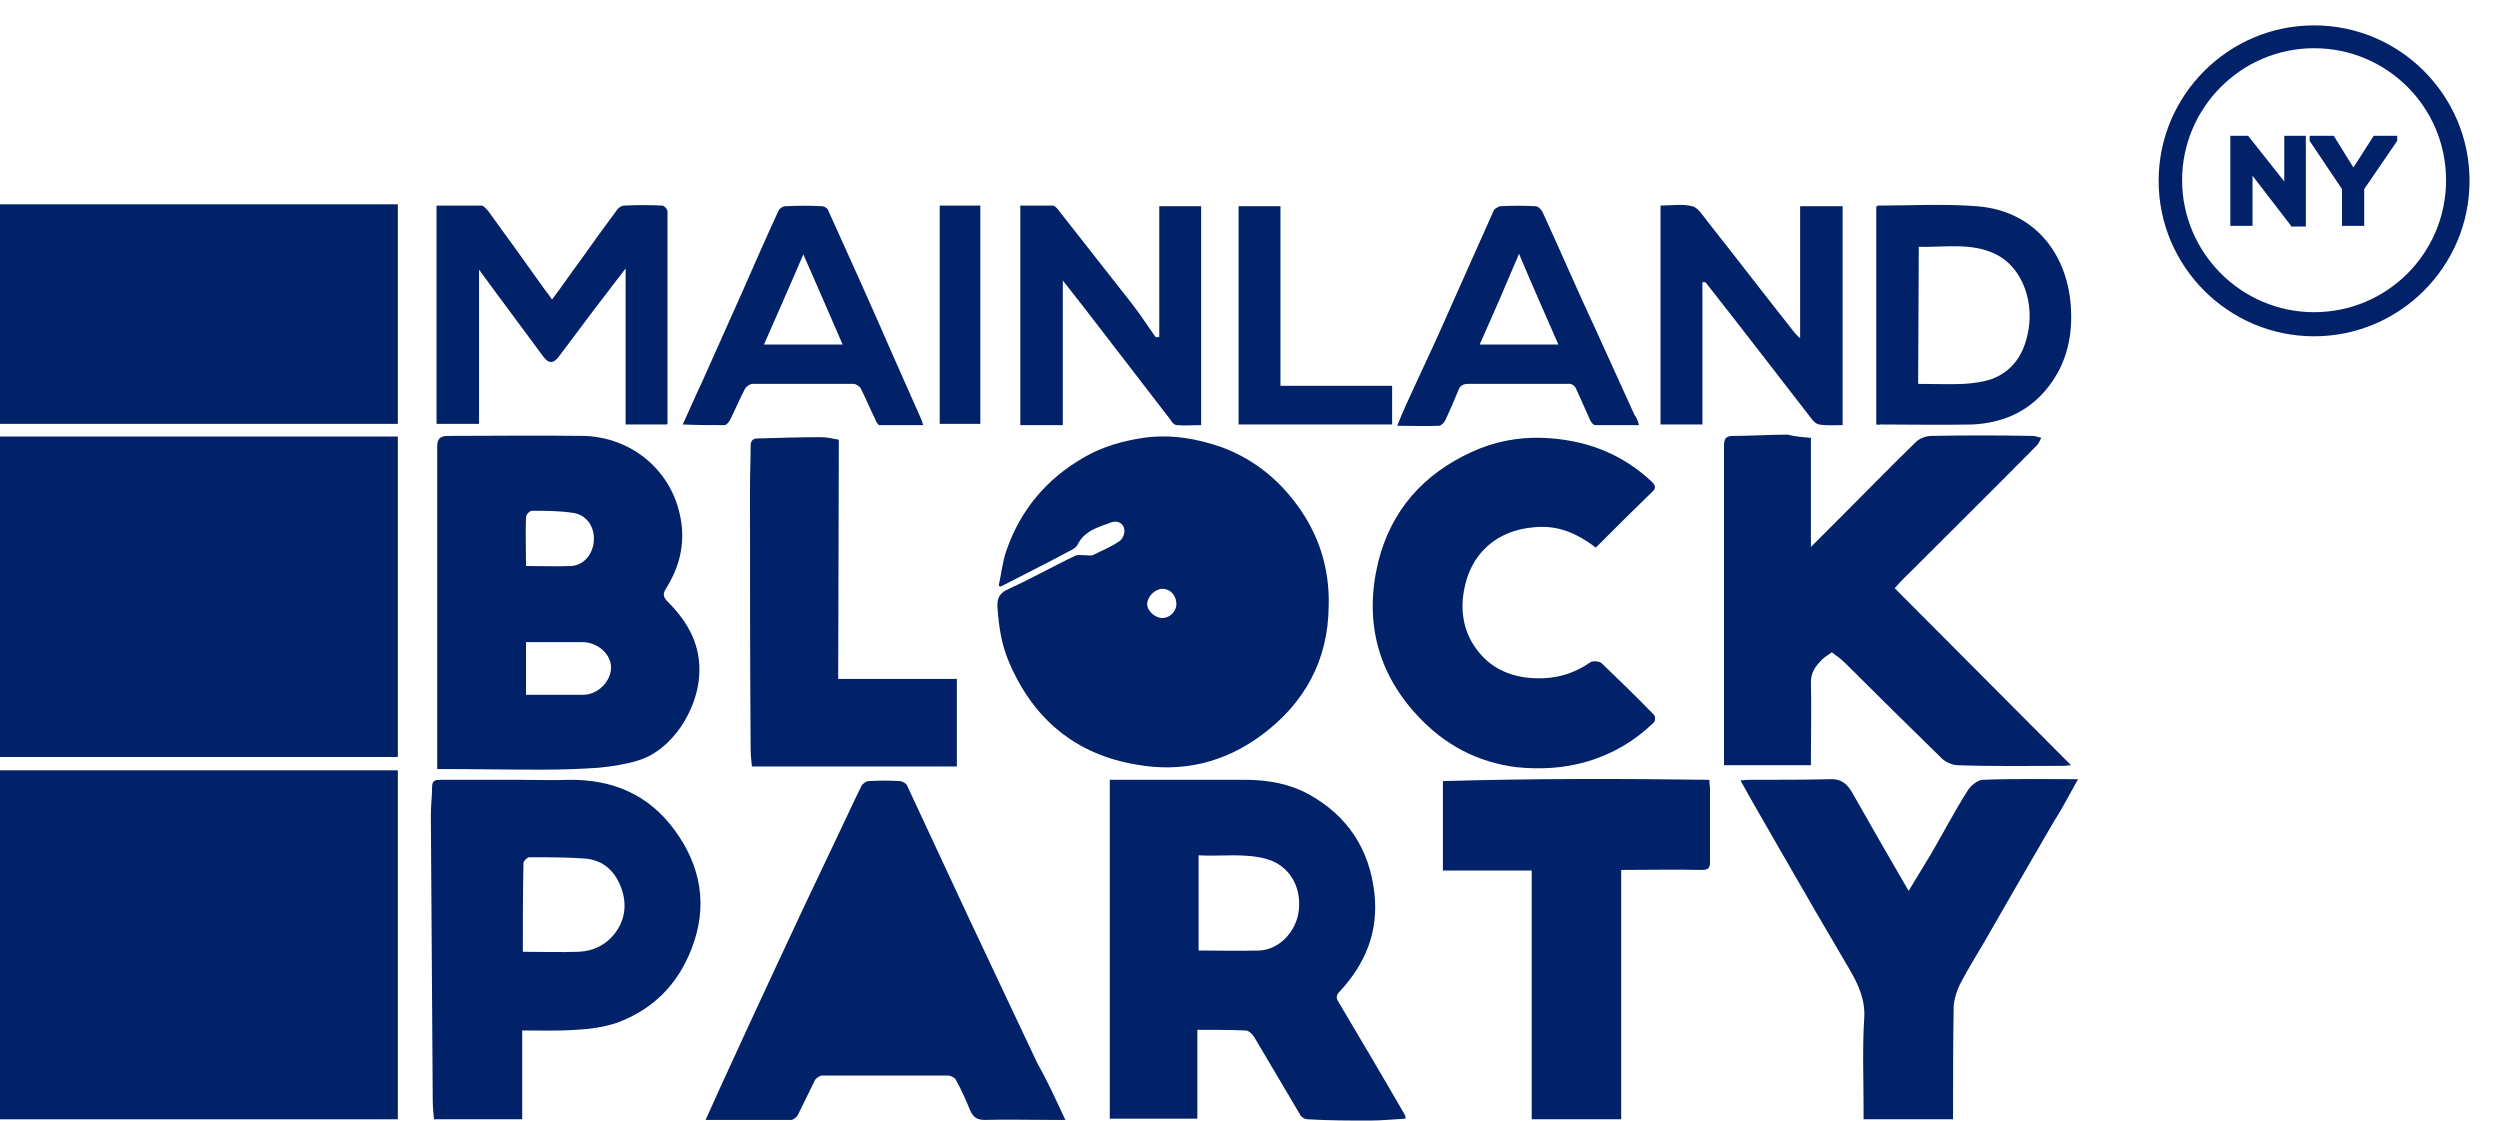
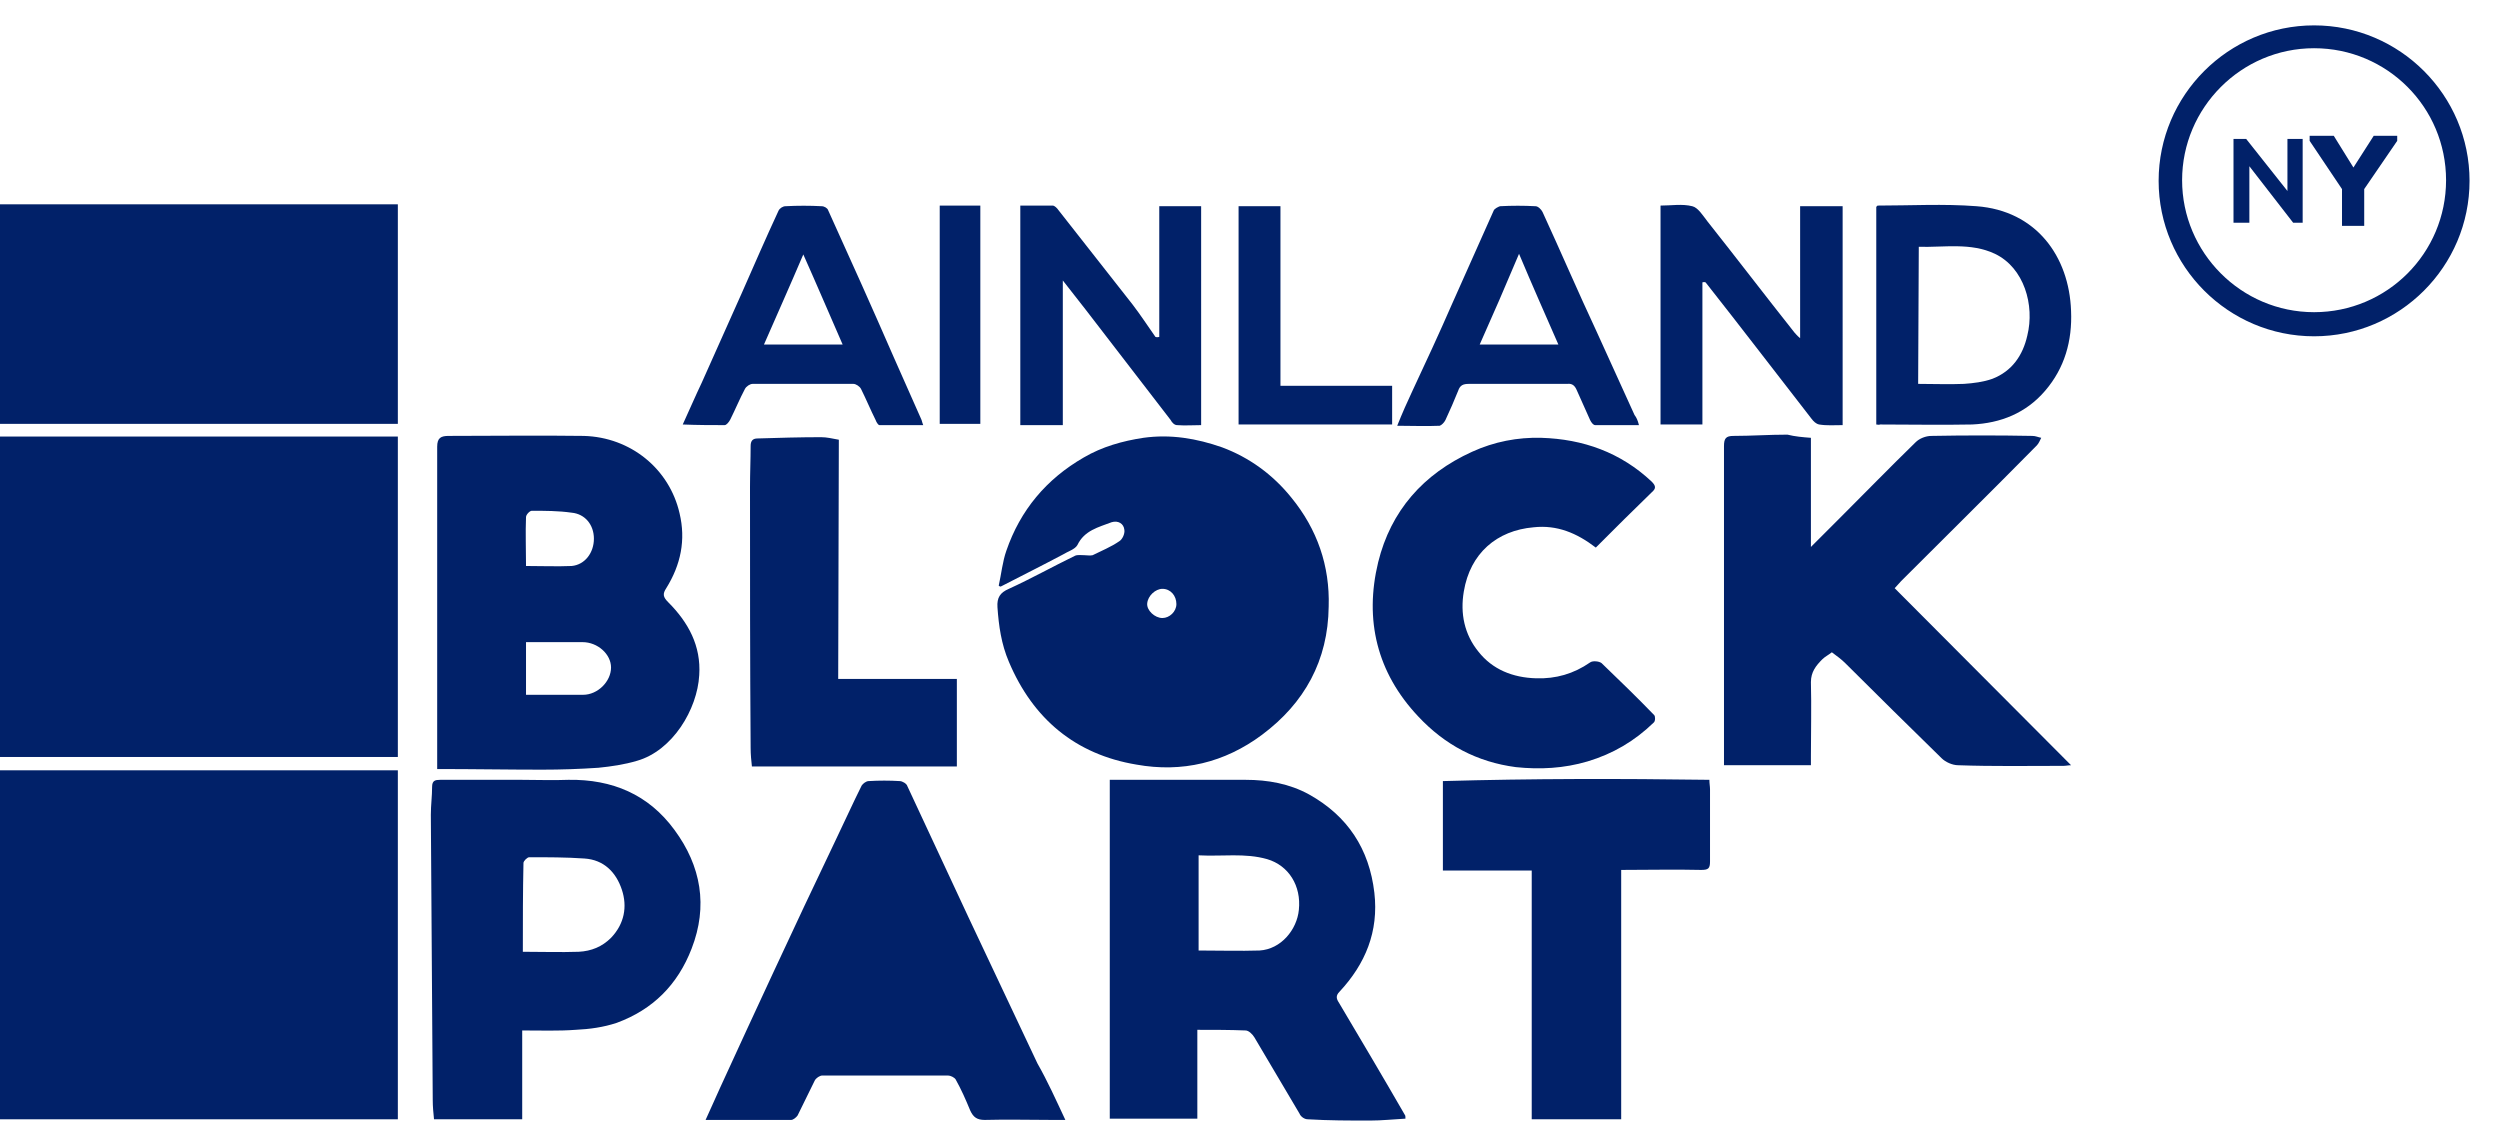
<svg xmlns="http://www.w3.org/2000/svg" id="Layer_2_00000066477009314780196000000013290671845135368075_" x="0px" y="0px" viewBox="0 0 394 176.6" style="enable-background:new 0 0 394 176.6;" xml:space="preserve">
  <style type="text/css">	.st0{fill:#012169;}</style>
  <path class="st0" d="M174.9,122.9c7.2,0,14.3,0,21.4,0c3.5,0,6.9,0.6,10,2.3c6.1,3.4,9.5,8.6,10.3,15.5c0.7,6.1-1.4,11.2-5.5,15.6 c-0.6,0.6-0.5,1.1-0.1,1.7c3.5,5.9,7,11.8,10.4,17.7c0.1,0.1,0.1,0.3,0.1,0.6c-1.9,0.1-3.7,0.3-5.6,0.3c-3.2,0-6.5,0-9.8-0.2 c-0.5,0-1.1-0.4-1.3-0.9c-2.4-4-4.7-8-7.1-12c-0.3-0.5-0.9-1.1-1.4-1.1c-2.5-0.1-5-0.1-7.6-0.1v14h-13.8L174.9,122.9L174.9,122.9z  M188.9,149.8c3.3,0,6.5,0.1,9.6,0c3.4-0.2,5.9-3.3,6.2-6.4c0.4-3.8-1.6-7-5-8c-3.5-1-7.1-0.4-10.8-0.6V149.8z" />
  <path class="st0" d="M167.9,176.5h-2.1c-3.5,0-7.1-0.1-10.6,0c-1.2,0-1.8-0.4-2.3-1.5c-0.7-1.7-1.4-3.3-2.3-4.9 c-0.2-0.3-0.8-0.6-1.2-0.6c-6.6,0-13.2,0-19.8,0c-0.4,0-1,0.4-1.2,0.8c-0.9,1.8-1.8,3.7-2.7,5.5c-0.2,0.3-0.7,0.7-1,0.7 c-4.4,0-8.8,0-13.5,0c0.8-1.8,1.6-3.5,2.3-5.1c2.8-6.1,5.6-12.2,8.4-18.2c3.2-6.9,6.5-13.9,9.8-20.8c1.4-2.9,2.7-5.8,4.1-8.6 c0.2-0.3,0.7-0.7,1.1-0.7c1.6-0.1,3.3-0.1,4.9,0c0.4,0,1.1,0.4,1.2,0.8c3.2,6.9,6.4,13.7,9.6,20.6c3.6,7.7,7.3,15.4,10.9,23.1 C165.1,170.4,166.4,173.3,167.9,176.5L167.9,176.5z" />
  <path class="st0" d="M82.3,162.4v14H68.4c-0.1-1-0.2-2-0.2-3c-0.1-15-0.2-30-0.3-45c0-1.5,0.2-2.9,0.2-4.4c0-1,0.5-1.1,1.3-1.1 c4.3,0,8.6,0,12.8,0c2.5,0,4.9,0.1,7.4,0c6.9-0.1,12.6,2.3,16.7,7.9c4.2,5.7,5.3,12,2.7,18.7c-2.2,5.7-6.1,9.6-11.8,11.7 c-2.1,0.7-4.3,1-6.5,1.1C88,162.5,85.3,162.4,82.3,162.4L82.3,162.4z M82.4,150c3.1,0,5.9,0.1,8.8,0c2-0.1,3.7-0.8,5.1-2.2 c2.1-2.2,2.6-4.9,1.7-7.6c-0.9-2.7-2.8-4.7-5.9-4.9c-2.9-0.2-5.8-0.2-8.7-0.2c-0.3,0-0.9,0.6-0.9,0.9 C82.4,140.5,82.4,145.2,82.4,150z" />
-   <path class="st0" d="M307.8,176.4h-14.1c0-0.6,0-1.1,0-1.7c0-4.7-0.2-9.5,0.1-14.2c0.2-2.9-0.9-5.3-2.3-7.7 c-3.6-6.1-7.2-12.3-10.7-18.4c-2.1-3.7-4.3-7.4-6.5-11.4c0.7-0.1,1.1-0.1,1.6-0.1c4.2,0,8.4,0,12.5-0.1c1.7-0.1,2.7,0.7,3.5,2.1 c2.9,5.1,5.8,10.2,8.9,15.5c1.2-2,2.3-3.8,3.4-5.6c2-3.4,3.8-6.9,5.9-10.2c0.5-0.8,1.5-1.6,2.3-1.7c4.9-0.2,9.8-0.1,15.1-0.1 c-1.4,2.5-2.6,4.8-4,7c-3.6,6.2-7.2,12.4-10.8,18.7c-1.3,2.2-2.6,4.3-3.8,6.6c-0.5,1-0.9,2.3-1,3.4 C307.8,164.5,307.8,170.4,307.8,176.4L307.8,176.4z" />
  <path class="st0" d="M255.5,176.4h-14.1v-39.2h-14v-14.1c14-0.4,27.9-0.4,42-0.2c0,0.6,0.1,1,0.1,1.5c0,3.8,0,7.6,0,11.4 c0,1.1-0.3,1.3-1.4,1.3c-4.1-0.1-8.3,0-12.6,0V176.4L255.5,176.4z" />
  <path class="st0" d="M157.4,92.3c0.4-1.8,0.6-3.8,1.2-5.5c2.2-6.4,6.3-11.3,12.2-14.7c2.9-1.7,6.1-2.6,9.4-3.1 c4.3-0.6,8.4,0.1,12.4,1.5c4.3,1.6,8,4.3,10.9,7.9c4.1,5,6.1,10.8,5.9,17.2c-0.1,8.5-3.8,15.2-10.5,20.2c-5.9,4.4-12.6,6-19.8,4.7 c-9.6-1.6-16.3-7.2-20.1-16.2c-1.2-2.8-1.6-5.7-1.8-8.6c-0.1-1.5,0.4-2.3,1.8-2.9c3.5-1.6,6.9-3.5,10.4-5.2c0.4-0.2,1-0.1,1.5-0.1 c0.4,0,0.9,0.1,1.3,0c1.4-0.7,2.9-1.3,4.2-2.2c0.5-0.3,0.9-1.2,0.8-1.8c-0.1-1-1-1.5-2-1.2c-2.1,0.8-4.3,1.3-5.4,3.6 c-0.4,0.7-1.5,1-2.3,1.5c-3.2,1.7-6.4,3.3-9.7,5C157.7,92.5,157.5,92.4,157.4,92.3L157.4,92.3z M185.4,95.2c0-1.3-0.9-2.4-2.2-2.4 c-1.1,0-2.3,1.1-2.4,2.3c-0.1,1.1,1.2,2.3,2.4,2.3C184.3,97.4,185.4,96.4,185.4,95.2L185.4,95.2z" />
  <path class="st0" d="M68.9,121.2v-1.8c0-16.3,0-32.6,0-49c0-1.4,0.6-1.7,1.8-1.7c7.1,0,14.2-0.1,21.3,0c7.4,0.2,13.5,5.2,15.1,12.2 c1,4.2,0.2,8.1-2.1,11.8c-0.6,0.9-0.5,1.4,0.3,2.2c3.2,3.2,5.2,6.9,4.9,11.5c-0.3,5.4-4.2,11.9-9.8,13.5c-2,0.6-4.1,0.9-6.1,1.1 c-3,0.2-5.9,0.3-8.9,0.3C80,121.3,74.6,121.2,68.9,121.2L68.9,121.2z M82.9,109.5c3.1,0,6,0,9,0c2.3,0,4.4-2.1,4.4-4.3 c0-2.1-2.1-4-4.5-4c-1.1,0-2.1,0-3.2,0c-1.9,0-3.8,0-5.7,0L82.9,109.5L82.9,109.5z M82.9,89.2c2.5,0,4.9,0.1,7.2,0 c2.1-0.2,3.5-2.1,3.5-4.3s-1.4-3.9-3.5-4.1c-2.1-0.3-4.2-0.3-6.3-0.3c-0.3,0-0.9,0.6-0.9,1C82.8,84,82.9,86.5,82.9,89.2z" />
  <path class="st0" d="M285.4,69v17.2c1.6-1.6,3-3,4.4-4.4c4-4,8-8.1,12.1-12.1c0.6-0.6,1.6-1,2.5-1c5.3-0.1,10.6-0.1,15.9,0 c0.5,0,0.9,0.2,1.4,0.3c-0.2,0.4-0.4,0.9-0.7,1.2c-7.1,7.2-14.3,14.3-21.4,21.4c-0.3,0.3-0.6,0.7-1,1.1c9.3,9.3,18.5,18.6,27.8,27.9 c-0.4,0-0.8,0.1-1.2,0.1c-5.5,0-11.1,0.1-16.6-0.1c-0.9,0-2-0.5-2.6-1.1c-5.1-5-10.2-10-15.2-15c-0.6-0.6-1.3-1.1-2.1-1.7 c-0.5,0.4-1.1,0.7-1.5,1.1c-1,1-1.8,2-1.8,3.6c0.1,3.9,0,7.8,0,11.7v1.4h-13.7c0-0.4,0-0.9,0-1.3c0-16.3,0-32.6,0-49 c0-1.2,0.3-1.6,1.5-1.6c2.8,0,5.6-0.2,8.5-0.2C282.9,68.8,284.1,68.9,285.4,69L285.4,69z" />
  <path class="st0" d="M251.5,86.3c-3-2.3-6.1-3.6-9.8-3.2c-5.8,0.5-10,4.1-11,10.1c-0.6,3.5,0.1,6.8,2.3,9.5c2.2,2.8,5.4,4.1,9.1,4.2 c3.1,0.1,5.9-0.7,8.5-2.5c0.4-0.3,1.4-0.2,1.8,0.1c2.8,2.7,5.6,5.4,8.3,8.2c0.2,0.2,0.2,1-0.1,1.2c-3,2.9-6.4,4.9-10.4,6.1 c-3.7,1.1-7.5,1.3-11.3,0.9c-6.1-0.8-11.2-3.5-15.4-8c-6.5-6.9-8.5-15.2-6.3-24.3c2-8.1,7.1-13.9,14.8-17.4 c3.5-1.6,7.2-2.3,10.9-2.2c6.6,0.2,12.5,2.3,17.4,6.9c0.7,0.7,0.7,1.1,0,1.7C257.4,80.4,254.5,83.3,251.5,86.3L251.5,86.3z" />
  <path class="st0" d="M132.1,107h18.7v13.8h-32.3c-0.1-0.9-0.2-1.9-0.2-2.9c-0.1-13.7-0.1-27.4-0.1-41.1c0-2.2,0.1-4.4,0.1-6.5 c0-0.8,0.3-1.2,1.1-1.2c3.3-0.1,6.7-0.2,10-0.2c0.9,0,1.7,0.2,2.8,0.4L132.1,107L132.1,107z" />
-   <path class="st0" d="M105.1,66.9h-6.5V42.3c-1.9,2.5-3.6,4.7-5.2,6.8c-1.8,2.4-3.6,4.8-5.4,7.2c-0.8,1-1.5,1-2.3,0 c-3.3-4.5-6.7-9-10.2-13.8v24.3h-6.7V32.4c2.4,0,4.7,0,7.1,0c0.3,0,0.7,0.5,1,0.8c3,4.1,6,8.3,9,12.5c0.3,0.4,0.7,0.9,1.1,1.5 c1.6-2.1,3-4.2,4.5-6.2c1.9-2.7,3.8-5.3,5.8-8c0.2-0.3,0.7-0.6,1.1-0.6c2-0.1,4-0.1,6,0c0.3,0,0.8,0.6,0.8,0.9c0,11.1,0,22.2,0,33.3 C105.3,66.6,105.2,66.7,105.1,66.9L105.1,66.9z" />
  <path class="st0" d="M268.3,44.5v22.4h-6.6V32.4c1.7,0,3.4-0.3,5,0.1c0.9,0.2,1.7,1.5,2.4,2.4c4.6,5.8,9.1,11.7,13.7,17.5 c0.2,0.2,0.4,0.5,0.9,0.9V32.5h6.7V67c-1.3,0-2.5,0.1-3.7-0.1c-0.5-0.1-0.9-0.5-1.2-0.9c-5.6-7.2-11.1-14.4-16.7-21.5 C268.5,44.4,268.4,44.5,268.3,44.5L268.3,44.5z" />
  <path class="st0" d="M295.7,66.9V32.6c0.1-0.1,0.2-0.2,0.2-0.2c5.2,0,10.4-0.3,15.6,0.1c9.4,0.7,14.6,7.9,14.9,16.5 c0.2,4.7-1,9-4.1,12.6c-3,3.5-7,5.1-11.5,5.3c-4.8,0.1-9.7,0-14.5,0C296.1,67,295.9,66.9,295.7,66.9L295.7,66.9z M302.3,60.5 c2.5,0,4.9,0.1,7.2,0c1.5-0.1,3.1-0.3,4.5-0.8c3.1-1.2,4.8-3.7,5.5-6.8c1.2-4.8-0.5-10.7-5.1-12.9c-3.8-1.8-8-1-12-1.1L302.3,60.5 L302.3,60.5z" />
  <path class="st0" d="M182.7,53.1V32.5h6.6V67c-1.3,0-2.5,0.1-3.8,0c-0.4,0-0.8-0.4-1-0.8c-4.5-5.8-8.9-11.6-13.4-17.4 c-1.1-1.4-2.2-2.8-3.6-4.6V67h-6.7V32.4c1.7,0,3.4,0,5.1,0c0.3,0,0.7,0.4,0.9,0.7c3.9,5,7.8,9.9,11.7,14.9c1.3,1.7,2.4,3.4,3.6,5.1 C182.4,53.2,182.6,53.1,182.7,53.1L182.7,53.1z" />
  <path class="st0" d="M258.3,67c-2.4,0-4.6,0-6.9,0c-0.3,0-0.6-0.4-0.8-0.8c-0.7-1.6-1.4-3.1-2.1-4.7c-0.3-0.7-0.7-1.1-1.5-1 c-5.2,0-10.3,0-15.5,0c-0.9,0-1.4,0.2-1.7,1.1c-0.6,1.5-1.3,3.1-2,4.6c-0.2,0.4-0.6,0.8-0.9,0.9c-2.2,0.1-4.3,0-6.7,0 c0.8-2,1.6-3.8,2.4-5.5c2.1-4.5,4.2-9,6.2-13.6c2.2-4.9,4.4-9.9,6.6-14.8c0.1-0.3,0.7-0.6,1-0.7c1.9-0.1,3.7-0.1,5.6,0 c0.4,0,0.9,0.5,1.1,0.9c2.9,6.3,5.6,12.6,8.5,18.8c2,4.4,4,8.8,6,13.2C257.9,65.8,258.1,66.2,258.3,67L258.3,67z M245.6,54.3 c-2.1-4.8-4.1-9.3-6.2-14.3c-2.1,5-4.1,9.6-6.2,14.3H245.6L245.6,54.3z" />
  <path class="st0" d="M107.6,66.9c1.1-2.4,2-4.5,3-6.6c2.1-4.7,4.2-9.4,6.3-14.1c1.9-4.3,3.8-8.7,5.8-13c0.2-0.4,0.7-0.7,1.1-0.7 c1.9-0.1,3.8-0.1,5.7,0c0.4,0,0.9,0.3,1,0.6c3.5,7.7,7,15.5,10.4,23.3c1.4,3.2,2.9,6.5,4.3,9.7c0.1,0.2,0.1,0.4,0.3,0.9 c-2.4,0-4.6,0-6.9,0c-0.2,0-0.5-0.5-0.6-0.8c-0.8-1.6-1.5-3.3-2.3-4.9c-0.2-0.4-0.8-0.8-1.2-0.8c-5.3,0-10.6,0-15.9,0 c-0.4,0-1,0.4-1.2,0.8c-0.8,1.5-1.5,3.2-2.3,4.8c-0.2,0.4-0.6,0.9-0.9,0.9C112.2,67,110,67,107.6,66.9L107.6,66.9z M120.4,54.3h12.4 c-2.1-4.8-4.1-9.5-6.2-14.2C124.6,44.8,122.5,49.5,120.4,54.3L120.4,54.3z" />
  <path class="st0" d="M195.2,66.9V32.5h6.6v28.3h17.6v6.1C219.4,66.9,195.2,66.9,195.2,66.9z" />
  <path class="st0" d="M148.1,32.4h6.4v34.4h-6.4C148.1,66.9,148.1,32.4,148.1,32.4z" />
  <rect y="32.2" class="st0" width="62.7" height="34.6" />
  <rect y="68.8" class="st0" width="62.7" height="50.5" />
  <rect y="121.4" class="st0" width="62.7" height="55" />
  <path class="st0" d="M364.7,53c-13.5,0-24.5-11-24.5-24.5S351.2,4,364.7,4s24.5,11,24.5,24.5S378.2,53,364.7,53L364.7,53z  M364.7,7.6c-11.5,0-20.8,9.4-20.8,20.8s9.3,20.8,20.8,20.8s20.8-9.3,20.8-20.8S376.2,7.6,364.7,7.6z" />
  <g>
    <g>
      <path class="st0" d="M360.5,21.9v8.2l-6.5-8.2h-2v13.2h2.5v-8.9l6.9,8.9v0h1.5V21.9H360.5z" />
-       <path class="st0" d="M360,21.4v7.2l-5.7-7.2h-2.8v14.2h3.5v-7.9l6,7.8l0.1,0.2h2.3V21.4H360z M362.5,34.6h-0.8l-7.7-9.8v9.8h-1.5   V22.4h1.3l7.2,9.1v-9.1h1.5V34.6z" />
    </g>
    <g>
      <path class="st0" d="M374.4,21.9l-3.5,5.4l-3.3-5.4h-3V22l5.1,7.6v5.4h2.5v-5.4l5.2-7.6v-0.1H374.4z" />
      <path class="st0" d="M374.1,21.4l-3.2,5l-3.1-5H364v0.8l5.1,7.6v5.8h3.5v-5.8l5.2-7.6v-0.8H374.1z M371.6,34.6h-1.5v-5.1l-4.7-7.1   h1.8l3.6,5.9l3.8-5.9h1.8l-4.9,7.1V34.6z" />
    </g>
  </g>
</svg>